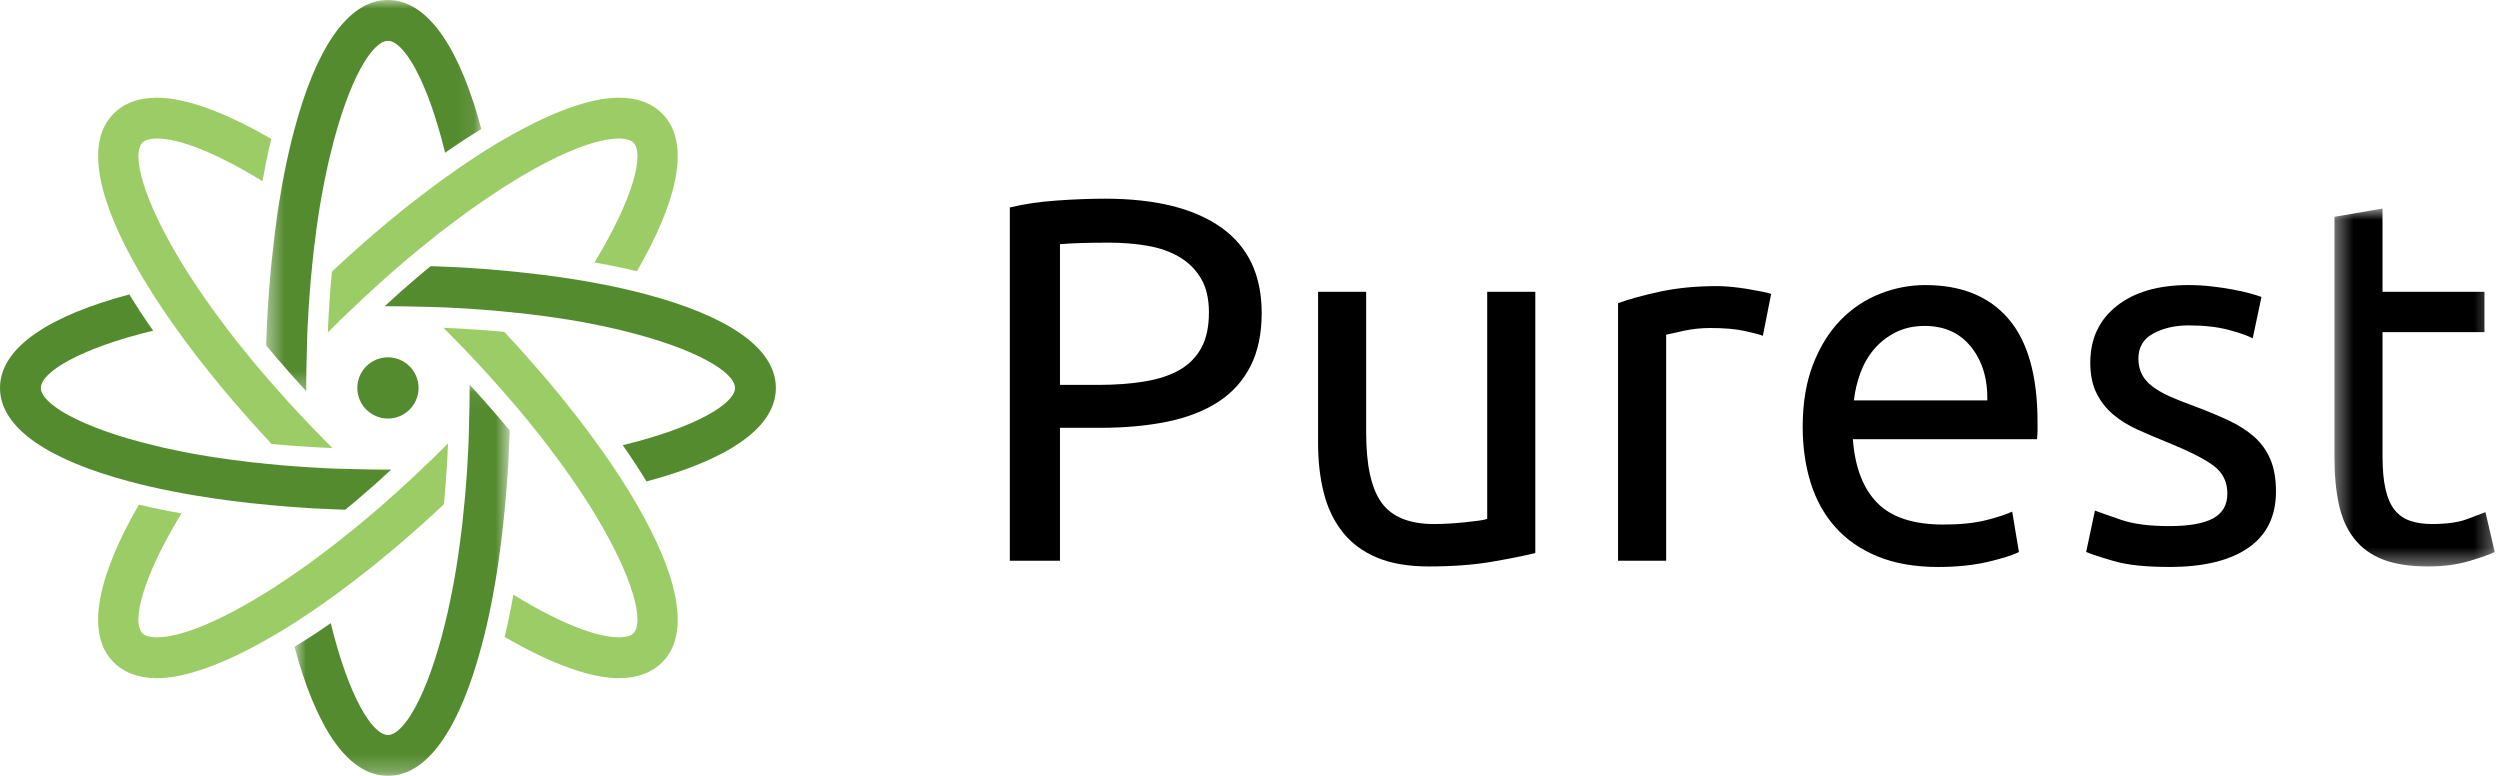
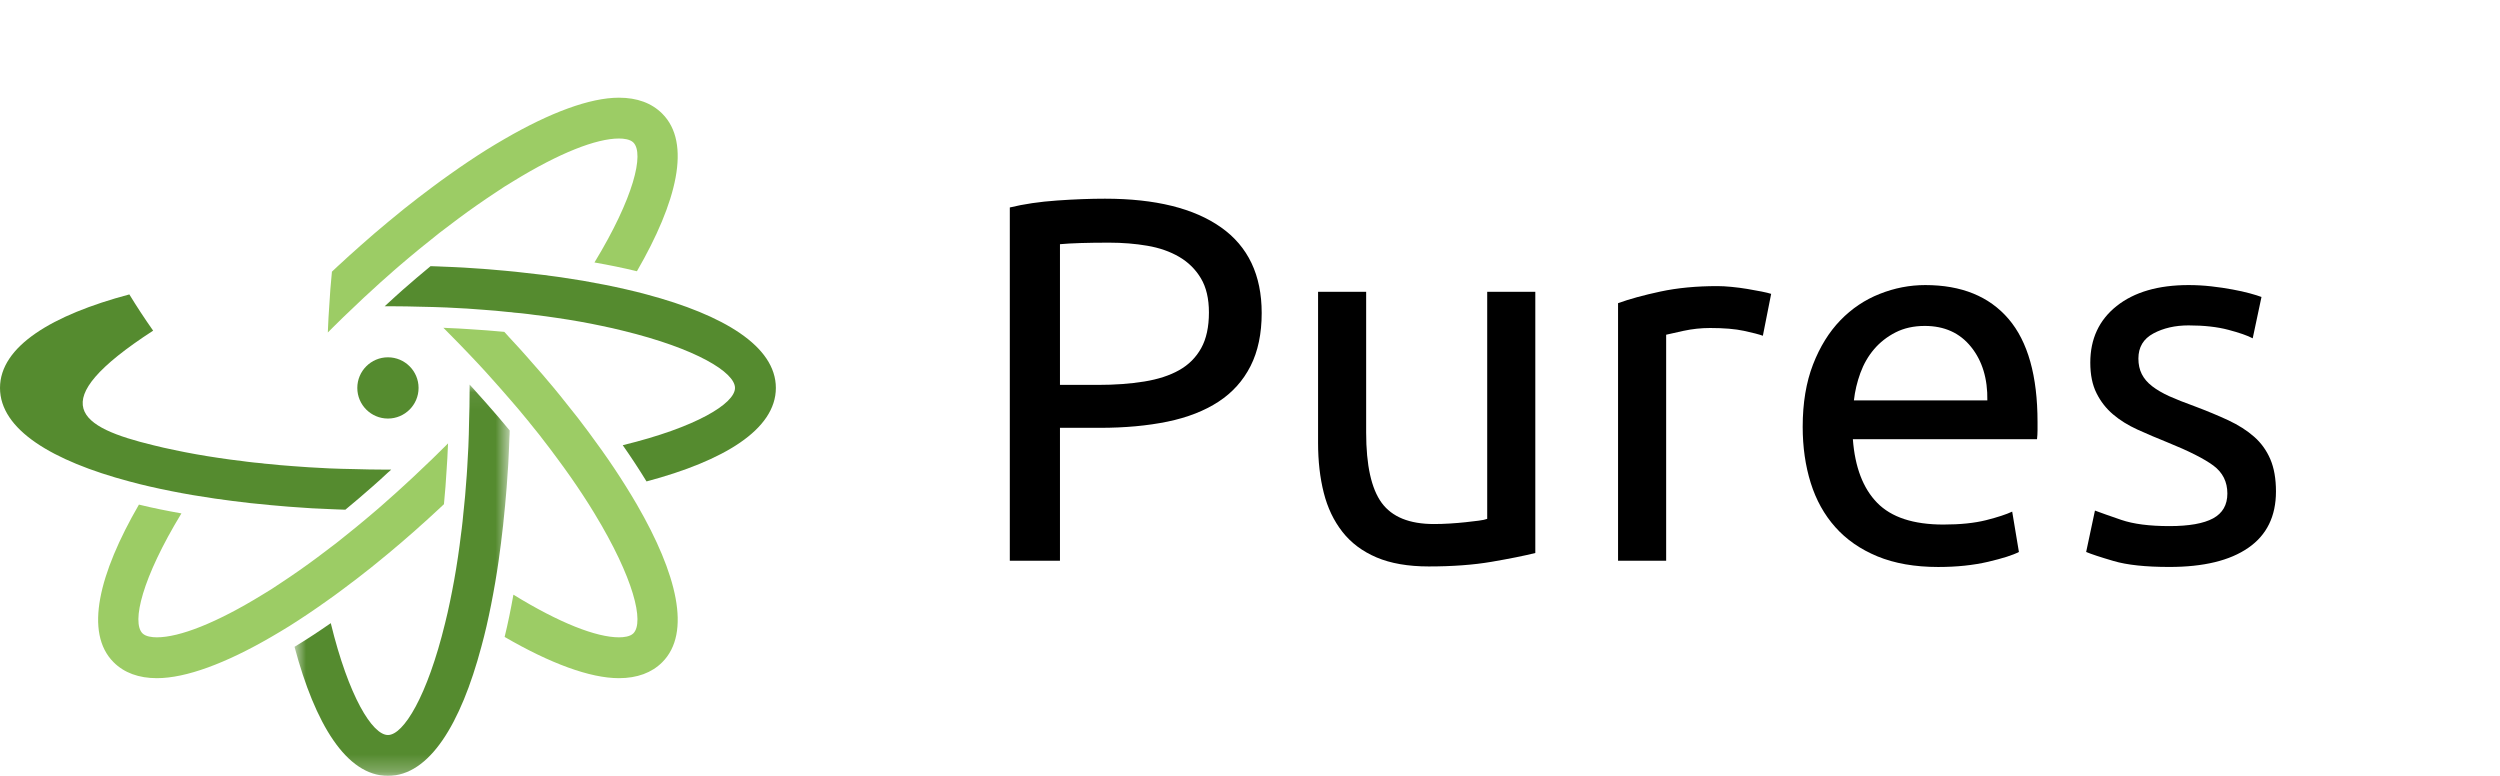
<svg xmlns="http://www.w3.org/2000/svg" xmlns:xlink="http://www.w3.org/1999/xlink" width="145px" height="45px" viewBox="0 0 145 45" version="1.1">
  <title>Page 1</title>
  <desc>Created with Sketch.</desc>
  <defs>
    <polygon id="path-1" points="13.313 23.75 0.832 23.75 0.832 1.054 13.313 1.054 13.313 23.75" />
-     <polygon id="path-3" points="0.436 0 12.917 8.8817842e-15 12.917 22.695 0.436 22.695" />
    <polygon id="path-5" points="9.696 21.604 9.696 0.844 0.398 0.844 0.398 21.604 9.696 21.604" />
  </defs>
  <g id="Page-1" stroke="none" stroke-width="1" fill="none" fill-rule="evenodd">
    <g id="desctop-full" transform="translate(-40, -20)">
      <g id="Page-1" transform="translate(40, 20)">
        <path d="M18.901,34.892 C18.178,35.407 17.468,35.881 16.78,36.315 C16.425,36.532 16.076,36.745 15.733,36.942 C13.092,38.476 10.782,39.334 9.101,39.334 C8.047,39.334 7.2,39.021 6.589,38.41 C4.884,36.705 5.738,33.276 8.058,29.267 C8.858,29.463 9.681,29.628 10.522,29.777 C8.237,33.537 7.625,36.095 8.265,36.735 C8.456,36.923 8.822,36.965 9.099,36.965 C10.414,36.965 12.558,36.13 15.223,34.491 C15.566,34.29 15.921,34.063 16.282,33.816 C16.969,33.365 17.692,32.862 18.438,32.305 C18.787,32.045 19.148,31.772 19.509,31.494 C19.587,31.428 19.669,31.37 19.747,31.305 C19.972,31.127 20.203,30.944 20.433,30.753 C20.517,30.69 20.598,30.623 20.682,30.552 C21.055,30.244 21.434,29.93 21.818,29.6 C22.044,29.404 22.274,29.209 22.499,29.001 C22.789,28.746 23.085,28.486 23.382,28.207 C23.737,27.887 24.092,27.556 24.453,27.207 C24.873,26.816 25.294,26.407 25.714,25.987 C25.762,25.94 25.803,25.9 25.852,25.852 C25.898,25.803 25.939,25.762 25.987,25.715 C25.987,25.803 25.98,25.893 25.974,25.976 C25.957,26.384 25.938,26.781 25.909,27.166 C25.868,27.887 25.814,28.581 25.749,29.244 C25.643,29.346 25.537,29.446 25.424,29.547 C25.353,29.617 25.277,29.689 25.198,29.755 C24.903,30.026 24.612,30.299 24.317,30.553 C24.239,30.631 24.155,30.701 24.081,30.766 C23.553,31.233 23.026,31.685 22.499,32.122 C22.186,32.382 21.877,32.637 21.563,32.887 C21.018,33.325 20.474,33.739 19.941,34.136 C19.593,34.401 19.243,34.651 18.901,34.892" id="Fill-1" fill="#9CCC65" />
        <path d="M26.1,10.107 C26.823,9.592 27.533,9.118 28.219,8.686 C28.574,8.467 28.924,8.255 29.268,8.058 C31.908,6.526 34.218,5.666 35.899,5.666 C36.954,5.666 37.799,5.979 38.41,6.591 C40.115,8.296 39.261,11.723 36.941,15.732 C36.142,15.537 35.32,15.371 34.479,15.223 C36.764,11.463 37.375,8.906 36.735,8.266 C36.545,8.076 36.179,8.034 35.9,8.034 C34.585,8.034 32.441,8.87 29.776,10.509 C29.434,10.711 29.079,10.936 28.718,11.184 C28.032,11.636 27.309,12.138 26.563,12.694 C26.213,12.954 25.853,13.227 25.49,13.506 C25.413,13.571 25.33,13.63 25.254,13.696 C25.029,13.873 24.798,14.056 24.567,14.247 C24.484,14.311 24.401,14.376 24.318,14.448 C23.945,14.756 23.567,15.069 23.181,15.401 C22.955,15.597 22.725,15.792 22.5,15.998 C22.21,16.253 21.914,16.513 21.618,16.792 C21.263,17.112 20.908,17.443 20.547,17.792 C20.127,18.183 19.706,18.592 19.285,19.012 C19.239,19.059 19.198,19.101 19.149,19.148 L19.014,19.285 C19.014,19.196 19.02,19.107 19.025,19.024 C19.043,18.616 19.061,18.218 19.091,17.834 C19.131,17.112 19.185,16.419 19.252,15.757 C19.358,15.655 19.463,15.555 19.575,15.453 C19.648,15.383 19.724,15.312 19.802,15.246 C20.098,14.975 20.388,14.702 20.684,14.448 C20.762,14.371 20.844,14.3 20.92,14.235 C21.447,13.767 21.974,13.316 22.502,12.878 C22.815,12.618 23.123,12.363 23.436,12.113 C23.982,11.677 24.526,11.262 25.059,10.864 C25.407,10.6 25.756,10.35 26.1,10.107" id="Fill-3" fill="#9CCC65" />
        <g id="Group-7" transform="translate(16.25, 21.25)">
          <mask id="mask-2" fill="white">
            <use xlink:href="#path-1" />
          </mask>
          <g id="Clip-6" />
          <path d="M13.047,8.048 C13.011,8.45 12.97,8.841 12.928,9.232 C12.852,9.93 12.762,10.624 12.668,11.291 C12.605,11.723 12.539,12.15 12.467,12.564 C12.319,13.429 12.153,14.264 11.97,15.063 C11.876,15.47 11.774,15.875 11.667,16.265 C10.477,20.73 8.66,23.75 6.251,23.75 C3.841,23.75 2.022,20.73 0.832,16.265 C1.518,15.851 2.219,15.389 2.935,14.893 C3.97,19.149 5.35,21.381 6.251,21.381 C7.15,21.381 8.53,19.149 9.566,14.893 C9.666,14.495 9.761,14.075 9.85,13.643 C10.016,12.844 10.176,11.979 10.312,11.055 C10.376,10.624 10.436,10.179 10.49,9.723 C10.507,9.617 10.52,9.517 10.531,9.41 C10.567,9.13 10.595,8.854 10.62,8.569 C10.636,8.457 10.649,8.344 10.655,8.232 C10.709,7.759 10.75,7.266 10.785,6.764 C10.81,6.46 10.834,6.159 10.85,5.851 C10.873,5.462 10.891,5.064 10.915,4.662 C10.934,4.188 10.951,3.701 10.956,3.21 C10.975,2.635 10.987,2.049 10.987,1.445 L10.987,1.054 C11.046,1.12 11.105,1.185 11.165,1.25 C11.437,1.553 11.704,1.848 11.959,2.138 C12.438,2.676 12.887,3.204 13.313,3.719 C13.309,3.873 13.309,4.02 13.296,4.175 C13.296,4.275 13.29,4.372 13.284,4.471 C13.272,4.868 13.248,5.264 13.23,5.657 C13.219,5.768 13.213,5.881 13.207,5.993 C13.166,6.685 13.112,7.373 13.047,8.048" id="Fill-5" fill="#558B2F" mask="url(#mask-2)" />
        </g>
        <g id="Group-10" transform="translate(15, 0)">
          <mask id="mask-4" fill="white">
            <use xlink:href="#path-3" />
          </mask>
          <g id="Clip-9" />
          <path d="M0.702,15.703 C0.739,15.3 0.78,14.909 0.829,14.519 C0.897,13.819 0.989,13.127 1.082,12.458 C1.146,12.027 1.212,11.599 1.284,11.185 C1.431,10.32 1.597,9.485 1.781,8.687 C1.875,8.278 1.977,7.875 2.082,7.484 C3.272,3.02 5.091,-0.001 7.5,-0.001 C9.91,-0.001 11.727,3.02 12.917,7.484 C12.231,7.899 11.531,8.36 10.815,8.858 C9.78,4.6 8.4,2.369 7.5,2.369 C6.6,2.369 5.22,4.6 4.184,8.858 C4.083,9.255 3.989,9.675 3.901,10.107 C3.735,10.906 3.575,11.77 3.437,12.695 C3.373,13.127 3.313,13.572 3.261,14.027 C3.242,14.134 3.23,14.234 3.22,14.34 C3.183,14.619 3.155,14.896 3.13,15.181 C3.114,15.294 3.101,15.406 3.095,15.52 C3.041,15.993 3.001,16.484 2.965,16.986 C2.941,17.29 2.916,17.591 2.9,17.899 C2.876,18.29 2.858,18.688 2.835,19.089 C2.816,19.563 2.799,20.049 2.793,20.54 C2.775,21.114 2.762,21.7 2.762,22.304 L2.762,22.695 C2.705,22.63 2.645,22.565 2.586,22.499 C2.313,22.198 2.046,21.901 1.792,21.613 C1.306,21.073 0.862,20.547 0.436,20.032 C0.442,19.878 0.442,19.729 0.454,19.575 C0.454,19.475 0.46,19.379 0.466,19.279 C0.477,18.883 0.501,18.486 0.52,18.095 C0.531,17.982 0.536,17.869 0.542,17.758 C0.584,17.065 0.637,16.378 0.702,15.703" id="Fill-8" fill="#558B2F" mask="url(#mask-4)" />
        </g>
        <path d="M45,22.5 C45,24.916 41.968,26.733 37.498,27.923 C37.072,27.225 36.609,26.521 36.119,25.821 C40.388,24.786 42.63,23.4 42.63,22.5 C42.63,21.6 40.388,20.215 36.119,19.178 C35.728,19.078 35.319,18.988 34.893,18.9 C34.089,18.728 33.223,18.573 32.299,18.438 C31.868,18.372 31.429,18.313 30.973,18.26 C30.865,18.243 30.765,18.231 30.659,18.218 C30.382,18.183 30.097,18.153 29.813,18.131 C29.707,18.112 29.594,18.1 29.48,18.096 C29.007,18.042 28.515,18 28.013,17.965 C27.71,17.941 27.409,17.917 27.102,17.898 C26.71,17.876 26.314,17.857 25.912,17.835 C25.438,17.817 24.952,17.798 24.454,17.792 C23.88,17.776 23.294,17.763 22.689,17.763 L22.31,17.763 C22.375,17.698 22.442,17.645 22.5,17.591 C22.795,17.313 23.093,17.053 23.382,16.792 C23.928,16.313 24.459,15.862 24.974,15.437 C25.123,15.442 25.278,15.442 25.425,15.453 C25.525,15.453 25.619,15.46 25.72,15.466 C26.118,15.478 26.514,15.501 26.904,15.52 C27.023,15.531 27.137,15.537 27.248,15.543 C27.942,15.585 28.622,15.638 29.297,15.703 C29.7,15.738 30.09,15.78 30.482,15.827 C31.18,15.898 31.86,15.987 32.529,16.081 C32.962,16.147 33.388,16.212 33.809,16.282 C34.673,16.432 35.508,16.596 36.308,16.781 C36.715,16.875 37.112,16.97 37.498,17.076 C41.968,18.266 45,20.083 45,22.5" id="Fill-11" fill="#558B2F" />
-         <path d="M7.502,27.923 C3.032,26.733 0,24.916 0,22.5 C0,20.084 3.032,18.266 7.502,17.076 C7.929,17.776 8.39,18.48 8.882,19.178 C4.612,20.215 2.369,21.595 2.369,22.5 C2.369,23.401 4.612,24.786 8.882,25.821 C9.273,25.922 9.68,26.011 10.108,26.099 C10.913,26.272 11.777,26.426 12.7,26.562 C13.133,26.627 13.57,26.687 14.028,26.739 C14.134,26.757 14.234,26.77 14.34,26.781 C14.619,26.816 14.903,26.846 15.187,26.869 C15.294,26.887 15.405,26.899 15.519,26.906 C15.993,26.959 16.485,27 16.988,27.036 C17.289,27.059 17.592,27.083 17.899,27.101 C18.289,27.123 18.685,27.142 19.09,27.166 C19.563,27.183 20.049,27.202 20.547,27.207 C21.122,27.224 21.707,27.237 22.31,27.237 L22.689,27.237 C22.625,27.302 22.567,27.356 22.5,27.408 C22.205,27.687 21.908,27.953 21.618,28.208 C21.073,28.688 20.547,29.138 20.03,29.563 C19.877,29.558 19.729,29.558 19.575,29.547 C19.474,29.547 19.38,29.541 19.279,29.535 C18.882,29.522 18.485,29.5 18.095,29.481 C17.977,29.468 17.864,29.463 17.752,29.458 C17.059,29.416 16.379,29.362 15.703,29.298 C15.299,29.261 14.909,29.22 14.518,29.18 C13.82,29.102 13.139,29.013 12.47,28.918 C12.038,28.853 11.612,28.788 11.19,28.717 C10.327,28.57 9.492,28.403 8.692,28.22 C8.284,28.125 7.888,28.031 7.502,27.923" id="Fill-13" fill="#558B2F" />
+         <path d="M7.502,27.923 C3.032,26.733 0,24.916 0,22.5 C0,20.084 3.032,18.266 7.502,17.076 C7.929,17.776 8.39,18.48 8.882,19.178 C2.369,23.401 4.612,24.786 8.882,25.821 C9.273,25.922 9.68,26.011 10.108,26.099 C10.913,26.272 11.777,26.426 12.7,26.562 C13.133,26.627 13.57,26.687 14.028,26.739 C14.134,26.757 14.234,26.77 14.34,26.781 C14.619,26.816 14.903,26.846 15.187,26.869 C15.294,26.887 15.405,26.899 15.519,26.906 C15.993,26.959 16.485,27 16.988,27.036 C17.289,27.059 17.592,27.083 17.899,27.101 C18.289,27.123 18.685,27.142 19.09,27.166 C19.563,27.183 20.049,27.202 20.547,27.207 C21.122,27.224 21.707,27.237 22.31,27.237 L22.689,27.237 C22.625,27.302 22.567,27.356 22.5,27.408 C22.205,27.687 21.908,27.953 21.618,28.208 C21.073,28.688 20.547,29.138 20.03,29.563 C19.877,29.558 19.729,29.558 19.575,29.547 C19.474,29.547 19.38,29.541 19.279,29.535 C18.882,29.522 18.485,29.5 18.095,29.481 C17.977,29.468 17.864,29.463 17.752,29.458 C17.059,29.416 16.379,29.362 15.703,29.298 C15.299,29.261 14.909,29.22 14.518,29.18 C13.82,29.102 13.139,29.013 12.47,28.918 C12.038,28.853 11.612,28.788 11.19,28.717 C10.327,28.57 9.492,28.403 8.692,28.22 C8.284,28.125 7.888,28.031 7.502,27.923" id="Fill-13" fill="#558B2F" />
        <path d="M36.941,29.267 C39.263,33.277 40.115,36.705 38.41,38.41 C37.8,39.02 36.954,39.334 35.899,39.334 C34.218,39.334 31.909,38.476 29.268,36.942 C29.464,36.148 29.629,35.326 29.778,34.491 C32.441,36.13 34.585,36.965 35.899,36.965 C36.178,36.965 36.545,36.925 36.734,36.735 C37.374,36.095 36.764,33.537 34.478,29.777 C34.27,29.433 34.046,29.078 33.809,28.717 C33.359,28.031 32.861,27.315 32.299,26.562 C32.044,26.212 31.771,25.852 31.488,25.49 C31.429,25.406 31.363,25.325 31.299,25.241 C31.121,25.022 30.943,24.797 30.754,24.566 C30.694,24.482 30.623,24.4 30.553,24.317 C30.25,23.944 29.936,23.57 29.599,23.186 C29.41,22.961 29.208,22.731 29.001,22.5 C28.745,22.21 28.479,21.913 28.208,21.611 C27.888,21.256 27.55,20.901 27.208,20.54 C26.816,20.126 26.408,19.71 25.986,19.285 C25.939,19.237 25.899,19.195 25.851,19.147 C25.804,19.101 25.763,19.06 25.716,19.012 C25.804,19.012 25.894,19.018 25.976,19.025 C26.384,19.041 26.781,19.06 27.166,19.088 C27.889,19.131 28.586,19.185 29.251,19.248 C29.351,19.361 29.453,19.467 29.546,19.575 C29.618,19.652 29.688,19.722 29.754,19.8 C30.026,20.09 30.293,20.386 30.554,20.682 C30.63,20.765 30.701,20.842 30.766,20.925 C31.235,21.451 31.684,21.972 32.123,22.5 C32.378,22.807 32.626,23.115 32.868,23.424 C33.313,23.968 33.734,24.512 34.136,25.058 C34.396,25.407 34.65,25.756 34.893,26.1 C35.403,26.816 35.876,27.526 36.309,28.22 C36.533,28.575 36.74,28.925 36.941,29.267" id="Fill-15" fill="#9CCC65" />
-         <path d="M8.058,15.732 C5.738,11.723 4.885,8.296 6.59,6.591 C7.199,5.979 8.047,5.666 9.101,5.666 C10.782,5.666 13.091,6.526 15.733,8.058 C15.536,8.852 15.372,9.675 15.222,10.509 C12.559,8.87 10.416,8.034 9.101,8.034 C8.822,8.034 8.454,8.076 8.266,8.266 C7.626,8.906 8.237,11.463 10.522,15.223 C10.729,15.566 10.953,15.921 11.192,16.282 C11.641,16.97 12.139,17.686 12.702,18.438 C12.956,18.787 13.228,19.148 13.512,19.509 C13.572,19.593 13.637,19.676 13.702,19.759 C13.88,19.977 14.057,20.202 14.246,20.433 C14.306,20.516 14.377,20.599 14.447,20.682 C14.751,21.056 15.063,21.428 15.401,21.813 C15.589,22.038 15.792,22.268 15.999,22.5 C16.255,22.79 16.521,23.087 16.792,23.388 C17.112,23.743 17.45,24.098 17.793,24.459 C18.184,24.873 18.593,25.29 19.013,25.715 C19.061,25.762 19.101,25.805 19.148,25.852 C19.196,25.899 19.237,25.939 19.285,25.987 C19.196,25.987 19.107,25.981 19.023,25.974 C18.616,25.958 18.22,25.938 17.833,25.911 C17.112,25.868 16.413,25.814 15.749,25.751 C15.648,25.638 15.548,25.531 15.453,25.424 C15.382,25.346 15.312,25.277 15.246,25.198 C14.973,24.91 14.707,24.612 14.446,24.317 C14.37,24.235 14.298,24.156 14.233,24.075 C13.766,23.547 13.316,23.027 12.877,22.5 C12.623,22.192 12.374,21.883 12.132,21.576 C11.687,21.031 11.267,20.487 10.863,19.941 C10.603,19.592 10.35,19.243 10.107,18.899 C9.597,18.183 9.124,17.473 8.691,16.779 C8.467,16.426 8.259,16.075 8.058,15.732" id="Fill-17" fill="#9CCC65" />
        <path d="M22.5,20.724 C23.48,20.724 24.277,21.52 24.277,22.5 C24.277,23.481 23.48,24.276 22.5,24.276 C21.519,24.276 20.724,23.481 20.724,22.5 C20.724,21.52 21.519,20.724 22.5,20.724" id="Fill-19" fill="#558B2F" />
        <path d="M64.328,14.074 C63.088,14.074 62.138,14.103 61.478,14.163 L61.478,22.324 L63.668,22.324 C64.668,22.324 65.568,22.259 66.368,22.128 C67.166,21.999 67.843,21.779 68.393,21.468 C68.943,21.159 69.368,20.733 69.668,20.194 C69.968,19.654 70.118,18.963 70.118,18.123 C70.118,17.324 69.963,16.663 69.653,16.143 C69.343,15.623 68.923,15.209 68.393,14.898 C67.863,14.589 67.248,14.373 66.548,14.254 C65.848,14.134 65.108,14.074 64.328,14.074 M64.089,11.524 C67.008,11.524 69.251,12.078 70.823,13.189 C72.393,14.299 73.178,15.954 73.178,18.154 C73.178,19.354 72.963,20.379 72.533,21.229 C72.103,22.078 71.484,22.769 70.673,23.299 C69.863,23.829 68.878,24.213 67.718,24.454 C66.558,24.693 65.248,24.814 63.788,24.814 L61.478,24.814 L61.478,32.524 L58.569,32.524 L58.569,12.033 C59.388,11.834 60.303,11.699 61.313,11.629 C62.323,11.558 63.248,11.524 64.089,11.524" id="Fill-21" fill="#000000" />
        <path d="M89.048,32.074 C88.407,32.234 87.563,32.404 86.513,32.584 C85.463,32.764 84.247,32.854 82.868,32.854 C81.668,32.854 80.657,32.677 79.838,32.329 C79.018,31.98 78.357,31.484 77.858,30.844 C77.357,30.204 76.997,29.449 76.778,28.579 C76.557,27.709 76.448,26.744 76.448,25.684 L76.448,16.924 L79.237,16.924 L79.237,25.084 C79.237,26.985 79.538,28.345 80.137,29.164 C80.738,29.984 81.747,30.394 83.168,30.394 C83.467,30.394 83.777,30.384 84.098,30.364 C84.417,30.344 84.717,30.319 84.998,30.289 C85.277,30.259 85.532,30.229 85.762,30.199 C85.993,30.17 86.157,30.134 86.258,30.094 L86.258,16.924 L89.048,16.924 L89.048,32.074 Z" id="Fill-23" fill="#000000" />
        <path d="M99.607,16.594 C99.846,16.594 100.121,16.609 100.432,16.639 C100.741,16.669 101.046,16.709 101.347,16.759 C101.647,16.809 101.922,16.859 102.172,16.909 C102.422,16.959 102.606,17.004 102.727,17.044 L102.246,19.474 C102.027,19.394 101.662,19.299 101.151,19.189 C100.642,19.079 99.987,19.024 99.187,19.024 C98.666,19.024 98.152,19.079 97.642,19.189 C97.132,19.299 96.797,19.374 96.637,19.414 L96.637,32.524 L93.847,32.524 L93.847,17.584 C94.507,17.344 95.326,17.119 96.306,16.909 C97.287,16.699 98.386,16.594 99.607,16.594" id="Fill-25" fill="#000000" />
        <path d="M115.266,23.224 C115.287,21.963 114.972,20.928 114.322,20.12 C113.671,19.308 112.776,18.904 111.636,18.904 C110.996,18.904 110.431,19.03 109.942,19.279 C109.451,19.53 109.037,19.855 108.697,20.253 C108.356,20.654 108.091,21.115 107.901,21.635 C107.712,22.155 107.587,22.683 107.526,23.224 L115.266,23.224 Z M104.556,24.755 C104.556,23.373 104.757,22.169 105.156,21.139 C105.555,20.11 106.087,19.253 106.746,18.573 C107.406,17.893 108.166,17.384 109.026,17.045 C109.885,16.703 110.766,16.534 111.666,16.534 C113.766,16.534 115.376,17.19 116.496,18.498 C117.617,19.81 118.177,21.803 118.177,24.483 L118.177,24.948 C118.177,25.139 118.165,25.314 118.147,25.474 L107.466,25.474 C107.587,27.093 108.055,28.323 108.876,29.163 C109.697,30.003 110.977,30.424 112.716,30.424 C113.697,30.424 114.52,30.338 115.192,30.17 C115.862,30 116.367,29.834 116.707,29.674 L117.097,32.014 C116.755,32.194 116.162,32.383 115.311,32.584 C114.46,32.782 113.496,32.885 112.416,32.885 C111.056,32.885 109.882,32.677 108.891,32.269 C107.901,31.858 107.087,31.294 106.447,30.573 C105.806,29.854 105.332,28.998 105.022,28.009 C104.712,27.018 104.556,25.933 104.556,24.755 L104.556,24.755 Z" id="Fill-27" fill="#000000" />
        <path d="M125.827,30.514 C126.967,30.514 127.812,30.363 128.361,30.065 C128.912,29.764 129.187,29.285 129.187,28.623 C129.187,27.944 128.917,27.405 128.377,27.003 C127.836,26.604 126.947,26.155 125.706,25.654 C125.107,25.413 124.532,25.17 123.981,24.919 C123.432,24.669 122.957,24.375 122.557,24.034 C122.156,23.694 121.837,23.284 121.597,22.803 C121.357,22.323 121.237,21.735 121.237,21.034 C121.237,19.654 121.746,18.56 122.767,17.748 C123.787,16.94 125.176,16.534 126.937,16.534 C127.376,16.534 127.817,16.558 128.256,16.608 C128.697,16.659 129.107,16.718 129.487,16.79 C129.866,16.858 130.202,16.935 130.491,17.014 C130.782,17.095 131.007,17.163 131.166,17.224 L130.657,19.623 C130.357,19.463 129.887,19.299 129.246,19.13 C128.607,18.96 127.836,18.873 126.937,18.873 C126.157,18.873 125.477,19.029 124.897,19.34 C124.317,19.65 124.027,20.134 124.027,20.795 C124.027,21.134 124.091,21.433 124.222,21.694 C124.351,21.953 124.551,22.189 124.821,22.398 C125.092,22.608 125.427,22.803 125.827,22.985 C126.226,23.163 126.707,23.354 127.266,23.555 C128.006,23.834 128.666,24.108 129.246,24.378 C129.826,24.65 130.322,24.965 130.732,25.325 C131.142,25.683 131.457,26.119 131.677,26.63 C131.896,27.139 132.006,27.765 132.006,28.505 C132.006,29.944 131.472,31.034 130.402,31.773 C129.332,32.515 127.807,32.883 125.827,32.883 C124.447,32.883 123.367,32.769 122.587,32.538 C121.807,32.31 121.276,32.133 120.997,32.014 L121.507,29.613 C121.827,29.733 122.337,29.915 123.037,30.154 C123.737,30.393 124.666,30.514 125.827,30.514" id="Fill-29" fill="#000000" />
        <g id="Group-33" transform="translate(135, 11.25)">
          <mask id="mask-6" fill="white">
            <use xlink:href="#path-5" />
          </mask>
          <g id="Clip-32" />
-           <path d="M3.186,5.673 L9.098,5.673 L9.098,8.014 L3.186,8.014 L3.186,15.213 C3.186,15.993 3.246,16.639 3.368,17.15 C3.486,17.659 3.666,18.058 3.906,18.35 C4.148,18.639 4.446,18.843 4.806,18.963 C5.166,19.085 5.586,19.143 6.066,19.143 C6.908,19.143 7.583,19.049 8.091,18.858 C8.601,18.669 8.956,18.534 9.156,18.455 L9.696,20.764 C9.416,20.905 8.926,21.078 8.226,21.288 C7.526,21.498 6.726,21.604 5.826,21.604 C4.766,21.604 3.891,21.468 3.201,21.198 C2.511,20.928 1.958,20.523 1.538,19.983 C1.116,19.445 0.821,18.779 0.653,17.99 C0.481,17.2 0.398,16.284 0.398,15.243 L0.398,1.325 L3.186,0.844 L3.186,5.673 Z" id="Fill-31" fill="#000000" mask="url(#mask-6)" />
        </g>
      </g>
    </g>
  </g>
</svg>